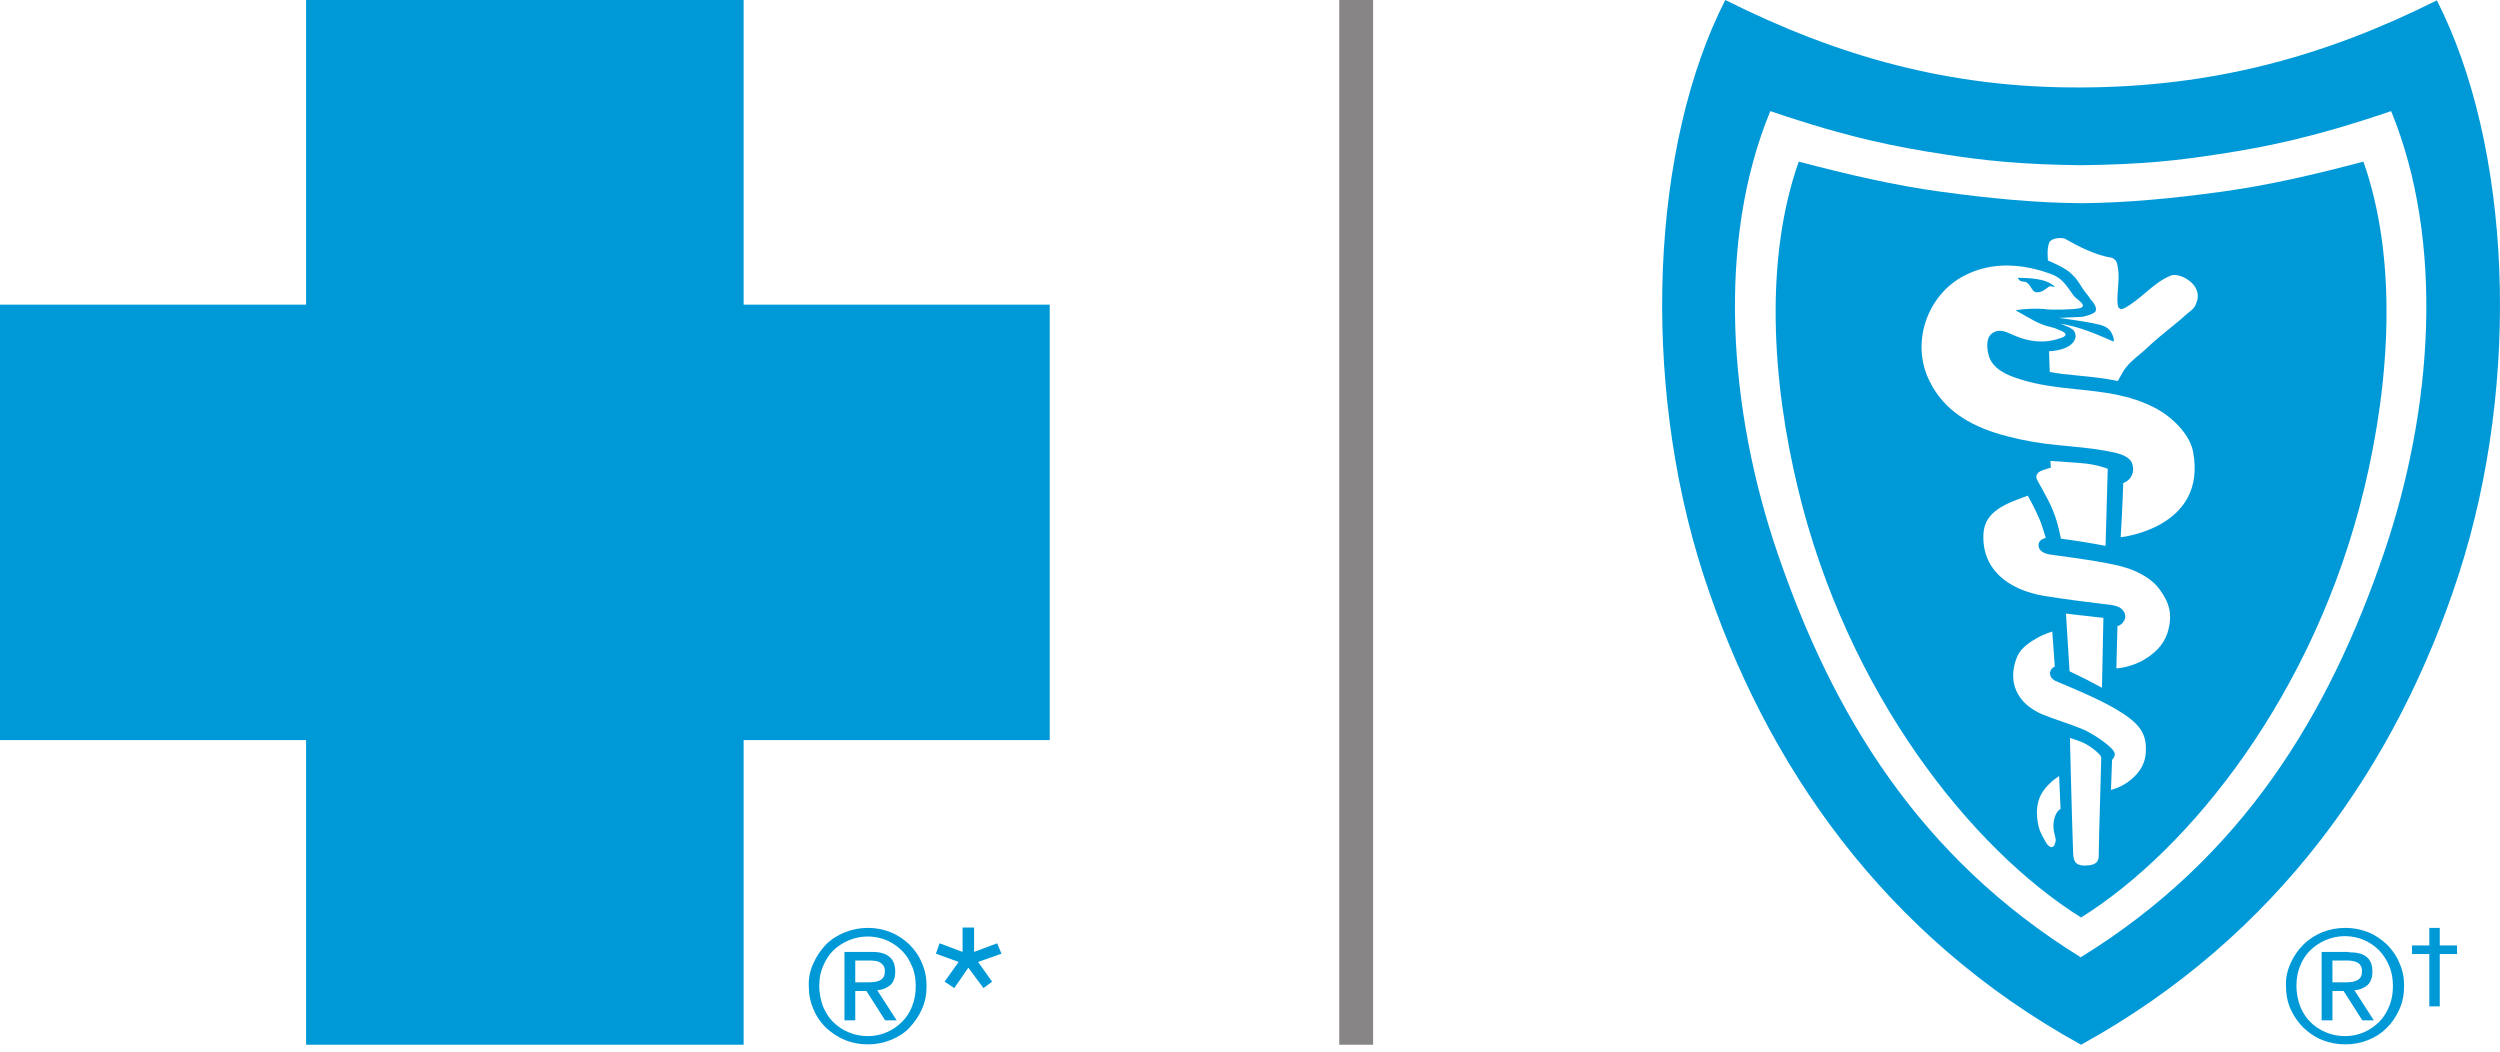
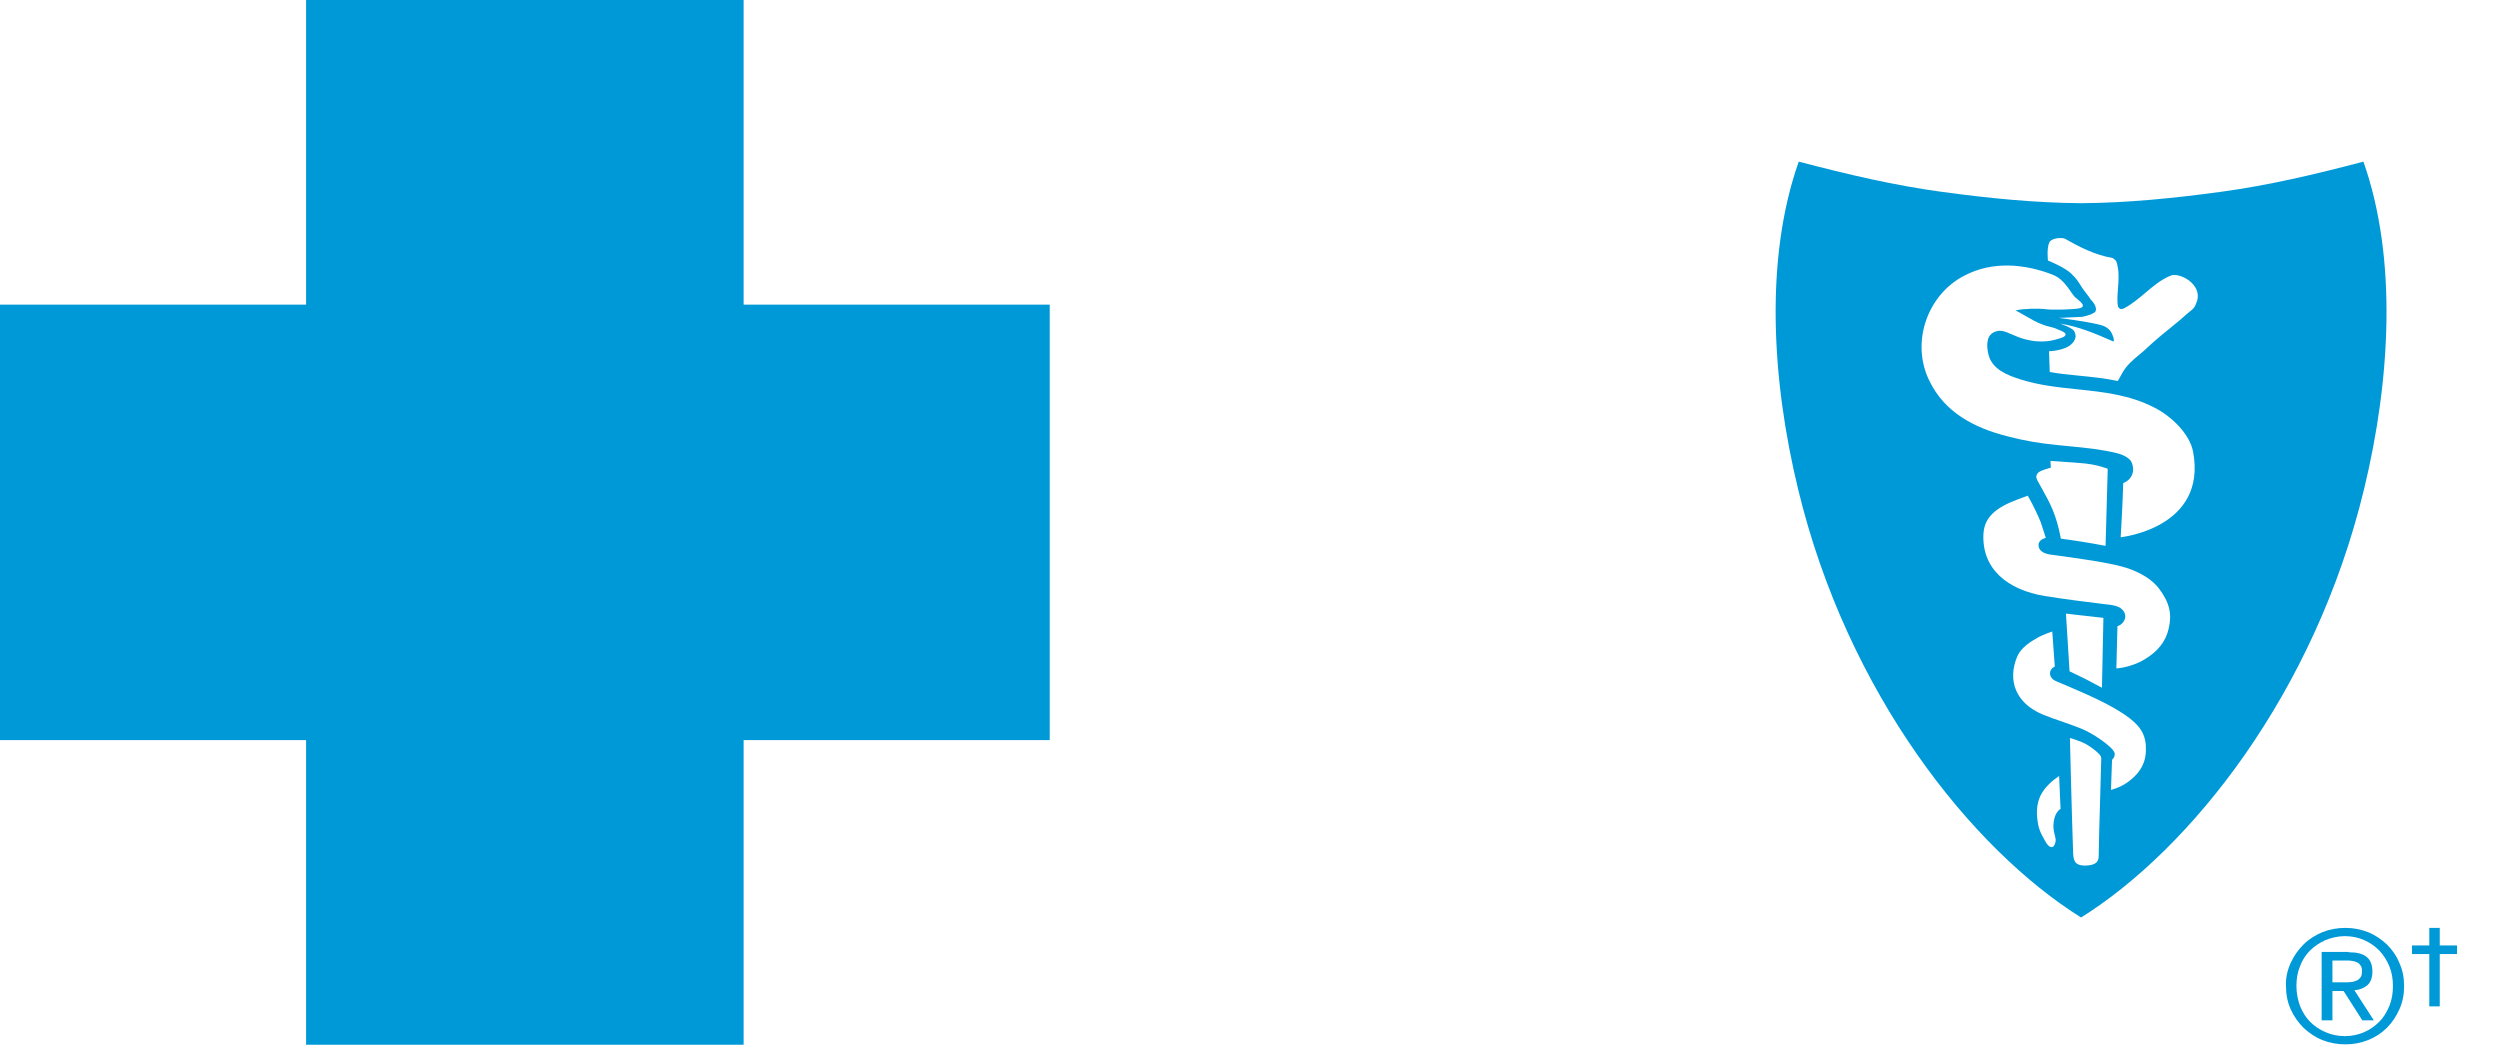
<svg xmlns="http://www.w3.org/2000/svg" width="240" height="101" viewBox="0 0 240 101" fill="none">
  <path d="M219.904 92.449C220.215 91.761 220.63 91.176 221.148 90.66C221.667 90.144 222.289 89.766 222.946 89.49C223.637 89.215 224.363 89.078 225.158 89.078C225.919 89.078 226.645 89.215 227.336 89.49C228.028 89.766 228.615 90.178 229.134 90.66C229.652 91.176 230.067 91.761 230.344 92.449C230.655 93.137 230.793 93.86 230.793 94.651C230.793 95.477 230.655 96.2 230.344 96.888C230.033 97.576 229.652 98.161 229.134 98.677C228.615 99.193 228.028 99.571 227.336 99.847C226.645 100.122 225.919 100.259 225.158 100.259C224.398 100.259 223.637 100.122 222.946 99.847C222.254 99.571 221.667 99.159 221.148 98.677C220.63 98.161 220.215 97.576 219.904 96.888C219.592 96.2 219.454 95.443 219.454 94.651C219.42 93.86 219.592 93.137 219.904 92.449ZM220.802 96.578C221.044 97.163 221.356 97.679 221.77 98.092C222.185 98.505 222.669 98.849 223.257 99.09C223.81 99.331 224.432 99.468 225.124 99.468C225.781 99.468 226.403 99.331 226.956 99.09C227.509 98.849 227.993 98.505 228.408 98.092C228.823 97.679 229.134 97.163 229.376 96.578C229.618 95.993 229.722 95.339 229.722 94.651C229.722 93.998 229.618 93.344 229.376 92.759C229.134 92.174 228.823 91.692 228.408 91.245C227.993 90.832 227.509 90.488 226.956 90.247C226.403 90.007 225.781 89.869 225.124 89.869C224.467 89.869 223.845 90.007 223.257 90.247C222.704 90.488 222.185 90.832 221.77 91.245C221.356 91.658 221.01 92.174 220.802 92.759C220.56 93.344 220.457 93.963 220.457 94.651C220.457 95.339 220.595 95.993 220.802 96.578ZM225.469 91.417C226.265 91.417 226.818 91.555 227.198 91.864C227.578 92.174 227.751 92.656 227.751 93.275C227.751 93.86 227.578 94.307 227.267 94.582C226.921 94.858 226.541 95.03 226.023 95.064L227.889 97.954H226.783L224.985 95.133H223.914V97.954H222.877V91.383H225.469V91.417ZM225.02 94.307C225.262 94.307 225.469 94.307 225.677 94.273C225.884 94.273 226.057 94.204 226.23 94.135C226.403 94.066 226.507 93.963 226.61 93.826C226.714 93.688 226.749 93.481 226.749 93.206C226.749 93 226.714 92.793 226.61 92.69C226.541 92.552 226.403 92.449 226.265 92.38C226.126 92.312 225.988 92.277 225.781 92.243C225.608 92.209 225.435 92.209 225.262 92.209H223.914V94.307H225.02Z" fill="#0099D8" />
  <path d="M233.213 91.589H231.554V90.763H233.213V89.078H234.216V90.763H235.875V91.589H234.216V96.612H233.213V91.589Z" fill="#0099D8" />
-   <path fill-rule="evenodd" clip-rule="evenodd" d="M236.013 55.222C230.102 73.388 218.659 89.903 199.783 100.294C180.908 89.903 169.465 73.388 163.553 55.256C157.434 36.402 158.541 13.866 165.628 0C176.414 5.402 187.165 8.464 199.783 8.395C212.402 8.361 223.153 5.436 233.939 0.034C241.026 13.934 242.132 36.402 236.013 55.222ZM228.857 53.089C223.568 68.606 215.271 82.334 199.749 91.899C184.227 82.299 175.93 68.572 170.64 53.089C165.939 39.326 164.763 23.224 169.949 10.666C177.727 13.315 182.291 14.141 186.508 14.795C190.449 15.414 193.976 15.792 199.749 15.861H199.783C205.557 15.792 209.083 15.414 213.024 14.795C217.242 14.141 221.77 13.315 229.549 10.666C234.7 23.224 233.559 39.326 228.857 53.089Z" fill="#0099D8" />
-   <path d="M196.741 27.491C196.396 27.731 196.154 27.972 195.773 28.041C195.013 28.179 195.117 27.525 194.598 27.146C194.287 26.906 193.976 27.215 193.699 26.665C194.805 26.699 196.465 26.699 197.294 27.559C197.191 27.525 196.81 27.456 196.741 27.491Z" fill="#0099D8" />
  <path fill-rule="evenodd" clip-rule="evenodd" d="M199.783 88.08C210.293 81.508 222.22 66.576 226.956 46.93C229.48 36.505 230.171 24.807 226.887 15.517C222.185 16.756 217.795 17.788 213.266 18.407C208.737 19.027 204.243 19.474 199.818 19.508H199.783C195.358 19.474 190.864 19.027 186.336 18.407C181.807 17.788 177.416 16.756 172.68 15.517C169.396 24.807 170.087 36.505 172.611 46.93C177.347 66.576 189.274 81.508 199.783 88.08ZM188.583 26.458C185.022 28.282 183.397 32.892 185.229 36.574C186.681 39.567 189.481 41.081 192.8 41.907C194.39 42.32 195.808 42.56 197.571 42.732C197.937 42.77 198.294 42.804 198.647 42.838C200.226 42.989 201.699 43.13 203.31 43.524C203.725 43.627 204.416 43.937 204.623 44.349C204.969 45.106 204.762 46.001 203.828 46.38C203.794 48.065 203.586 51.575 203.586 51.575C203.586 51.575 211.918 50.715 210.535 43.352C210.189 41.597 208.392 39.911 206.801 39.12C204.418 37.894 201.921 37.634 199.421 37.373C197.569 37.181 195.716 36.987 193.906 36.402C192.696 36.023 191.245 35.438 190.899 34.062C190.691 33.202 190.691 32.307 191.348 31.929C191.957 31.583 192.47 31.808 193.154 32.109C193.558 32.286 194.021 32.489 194.598 32.617C195.566 32.858 196.638 32.824 197.398 32.583C197.444 32.569 197.493 32.555 197.542 32.541C197.865 32.45 198.237 32.344 198.297 32.135C198.297 31.921 197.962 31.79 197.715 31.694C197.645 31.667 197.582 31.642 197.536 31.619C197.269 31.486 197.022 31.427 196.768 31.365C196.562 31.315 196.351 31.264 196.119 31.172C195.552 30.969 194.971 30.633 194.394 30.299C194.091 30.124 193.789 29.95 193.492 29.796C194.287 29.624 195.67 29.589 196.465 29.692C197.052 29.761 199.057 29.727 199.645 29.589C199.783 29.555 200.06 29.452 199.922 29.211C199.796 29.014 199.632 28.882 199.466 28.748C199.312 28.624 199.156 28.498 199.023 28.316C198.983 28.259 198.943 28.201 198.903 28.144C198.393 27.408 197.884 26.674 197.018 26.355C194.321 25.323 191.279 25.048 188.583 26.458ZM202.342 45.003L202.134 52.401C200.475 52.091 199.403 51.919 197.847 51.712C197.394 49.365 196.835 48.36 195.984 46.833L195.983 46.831L195.982 46.829C195.861 46.612 195.734 46.383 195.6 46.139C195.386 45.743 195.524 45.562 195.607 45.455L195.623 45.433C195.627 45.427 195.631 45.422 195.635 45.416C195.773 45.175 196.88 44.9 196.88 44.9L196.845 44.246C196.845 44.246 197.675 44.315 199.714 44.453C201.27 44.556 202.342 45.003 202.342 45.003ZM190.415 51.196C190.207 54.603 192.731 56.633 196.292 57.217C198.262 57.527 200.094 57.768 202.134 58.009C202.177 58.015 202.232 58.021 202.296 58.028C202.591 58.061 203.072 58.114 203.413 58.284C203.759 58.456 203.966 58.766 204.001 58.972C204.07 59.316 204.001 59.488 203.794 59.764C203.586 60.039 203.275 60.108 203.275 60.108L203.171 64.168C203.171 64.168 204.554 64.099 205.868 63.307C207.147 62.55 207.907 61.587 208.184 60.383C208.53 58.972 208.288 57.871 207.285 56.529C206.628 55.635 205.488 54.981 204.312 54.568C202.731 54.044 199.9 53.658 197.538 53.335C197.265 53.298 196.999 53.262 196.741 53.226C196.361 53.157 195.739 52.951 195.704 52.401C195.635 51.781 196.395 51.644 196.395 51.644C196.395 51.644 196.223 51.059 195.911 50.13C195.704 49.614 195.22 48.547 194.667 47.584C194.53 47.636 194.389 47.688 194.245 47.741C192.574 48.357 190.542 49.106 190.415 51.196ZM201.788 66.025L201.927 59.316C201.287 59.237 200.818 59.187 200.337 59.135C199.779 59.076 199.205 59.014 198.331 58.903L198.677 64.443L200.233 65.2L201.788 66.025ZM193.664 62.998C192.662 65.372 193.561 67.505 196.05 68.572C196.609 68.805 197.281 69.038 197.953 69.272C198.569 69.485 199.185 69.699 199.714 69.913C200.821 70.326 202.86 71.702 202.998 72.287C203.102 72.631 202.757 72.941 202.757 72.941L202.653 75.831C202.653 75.831 203.724 75.59 204.589 74.833C205.418 74.145 206.041 73.251 206.006 71.84C206.006 70.292 205.28 69.328 203.033 68.021C201.468 67.117 199.392 66.242 197.807 65.573C197.642 65.504 197.482 65.437 197.329 65.372C197.191 65.303 196.638 64.993 196.845 64.408C196.949 64.099 197.26 63.995 197.26 63.995L197.018 60.624C197.018 60.624 196.154 60.899 195.566 61.243C195.013 61.553 194.045 62.138 193.664 62.998ZM201.597 72.489C201.672 72.581 201.719 72.639 201.719 72.838C201.694 73.844 201.656 75.17 201.617 76.512C201.548 78.886 201.477 81.314 201.477 82.127C201.477 82.678 201.27 83.056 200.267 83.091C199.403 83.125 199.057 82.85 199.023 81.956C198.885 78.102 198.712 70.842 198.712 70.842C198.712 70.842 199.783 71.152 200.302 71.462L200.317 71.471C200.506 71.584 201.076 71.923 201.547 72.425C201.564 72.449 201.581 72.469 201.597 72.489ZM202.826 24.772C203.192 25.037 203.205 25.111 203.298 25.607L203.31 25.667C203.433 26.281 203.377 27.03 203.324 27.73C203.273 28.403 203.226 29.03 203.344 29.452C203.482 29.727 203.724 29.692 203.932 29.589C204.683 29.184 205.32 28.646 205.95 28.114C206.713 27.47 207.464 26.835 208.391 26.458C209.187 26.114 211.434 27.25 210.915 28.901C210.721 29.509 210.571 29.629 210.25 29.884C210.172 29.947 210.084 30.017 209.982 30.105C209.517 30.537 208.977 30.975 208.397 31.445C207.682 32.025 206.908 32.652 206.144 33.374C205.873 33.633 205.602 33.859 205.338 34.078C204.761 34.557 204.22 35.006 203.794 35.714C203.655 35.954 203.31 36.574 203.31 36.574C202.025 36.306 200.719 36.177 199.497 36.056C198.517 35.959 197.592 35.867 196.776 35.714L196.707 33.718C196.707 33.718 199.057 33.684 199.265 32.307C199.265 32.239 199.23 31.791 198.954 31.619C198.687 31.413 198.142 31.207 197.882 31.108C197.839 31.092 197.803 31.079 197.778 31.069C199.541 31.344 201.097 31.998 202.895 32.789C203.033 32.583 202.722 31.929 202.584 31.757C202.342 31.482 202.065 31.275 201.408 31.138C200.302 30.862 197.64 30.518 197.64 30.518C197.64 30.518 198.608 30.484 199.887 30.415C200.44 30.312 201.028 30.105 201.166 29.899C201.304 29.624 201.132 29.176 200.717 28.764C200.599 28.569 200.471 28.407 200.344 28.247C200.246 28.125 200.15 28.003 200.06 27.869C199.966 27.753 199.865 27.593 199.753 27.416C199.534 27.071 199.274 26.663 198.954 26.39C198.366 25.701 196.603 25.013 196.603 25.013C196.603 25.013 196.465 23.809 196.741 23.259C196.949 22.846 197.917 22.777 198.228 22.915C199.507 23.637 201.028 24.463 202.826 24.772ZM196.754 75.234L196.776 75.212C197.075 74.914 197.375 74.707 197.541 74.593C197.625 74.535 197.675 74.501 197.675 74.489L197.813 77.655C197.813 77.655 197.294 77.895 197.156 78.893C197.077 79.46 197.178 79.85 197.26 80.169C197.322 80.411 197.374 80.612 197.329 80.82C197.156 81.611 196.672 81.371 196.361 80.786C196.318 80.707 196.277 80.633 196.237 80.562C195.891 79.942 195.659 79.526 195.566 78.446C195.396 76.584 196.297 75.688 196.754 75.234Z" fill="#0099D8" />
-   <path d="M131.818 0H128.568V100.294H131.818V0Z" fill="#888587" />
-   <path d="M78.095 92.449C78.406 91.761 78.821 91.176 79.305 90.66C79.823 90.144 80.446 89.766 81.137 89.49C81.829 89.215 82.555 89.078 83.315 89.078C84.076 89.078 84.802 89.215 85.493 89.49C86.184 89.766 86.772 90.178 87.291 90.66C87.809 91.176 88.224 91.761 88.501 92.449C88.812 93.137 88.95 93.86 88.95 94.651C88.95 95.477 88.812 96.2 88.501 96.888C88.189 97.576 87.775 98.161 87.291 98.677C86.807 99.193 86.184 99.571 85.493 99.847C84.802 100.122 84.076 100.26 83.315 100.26C82.555 100.26 81.794 100.122 81.137 99.847C80.446 99.571 79.858 99.159 79.305 98.677C78.786 98.161 78.371 97.576 78.095 96.888C77.784 96.2 77.645 95.443 77.645 94.651C77.611 93.86 77.784 93.137 78.095 92.449ZM78.994 96.578C79.236 97.163 79.547 97.679 79.962 98.092C80.377 98.505 80.861 98.849 81.448 99.09C82.001 99.331 82.624 99.468 83.315 99.468C83.972 99.468 84.594 99.331 85.147 99.09C85.7 98.849 86.184 98.505 86.599 98.092C87.014 97.679 87.36 97.163 87.567 96.578C87.809 95.993 87.913 95.339 87.913 94.651C87.913 93.998 87.809 93.344 87.567 92.793C87.325 92.209 87.014 91.692 86.599 91.279C86.184 90.867 85.7 90.523 85.147 90.282C84.594 90.041 83.972 89.903 83.315 89.903C82.658 89.903 82.036 90.041 81.448 90.282C80.895 90.523 80.377 90.867 79.962 91.279C79.547 91.692 79.236 92.209 78.994 92.793C78.752 93.378 78.648 93.998 78.648 94.651C78.648 95.339 78.786 95.993 78.994 96.578ZM83.661 91.383C84.456 91.383 85.009 91.52 85.389 91.864C85.77 92.174 85.942 92.656 85.942 93.275C85.942 93.86 85.77 94.307 85.458 94.582C85.113 94.858 84.698 95.03 84.214 95.064L86.081 97.954H84.975L83.177 95.133H82.105V97.954H81.068V91.383H83.661ZM83.211 94.307C83.453 94.307 83.661 94.307 83.868 94.273C84.076 94.273 84.249 94.204 84.421 94.135C84.594 94.066 84.698 93.963 84.802 93.826C84.905 93.688 84.94 93.481 84.94 93.206C84.94 93 84.905 92.828 84.802 92.69C84.698 92.552 84.594 92.449 84.456 92.38C84.318 92.312 84.179 92.243 83.972 92.243C83.799 92.209 83.626 92.209 83.453 92.209H82.105V94.307H83.211Z" fill="#0099D8" />
-   <path d="M95.726 90.557L96.141 91.555L93.894 92.346L95.242 94.238L94.412 94.858L92.96 92.897L91.612 94.858L90.679 94.238L92.027 92.346L89.849 91.555L90.195 90.557L92.407 91.383V89.043H93.513V91.383L95.726 90.557Z" fill="#0099D8" />
  <path d="M100.773 29.245H71.388V0H29.385V29.245H0V71.049H29.385V100.294H71.388V71.049H100.773V29.245Z" fill="#0099D8" />
</svg>